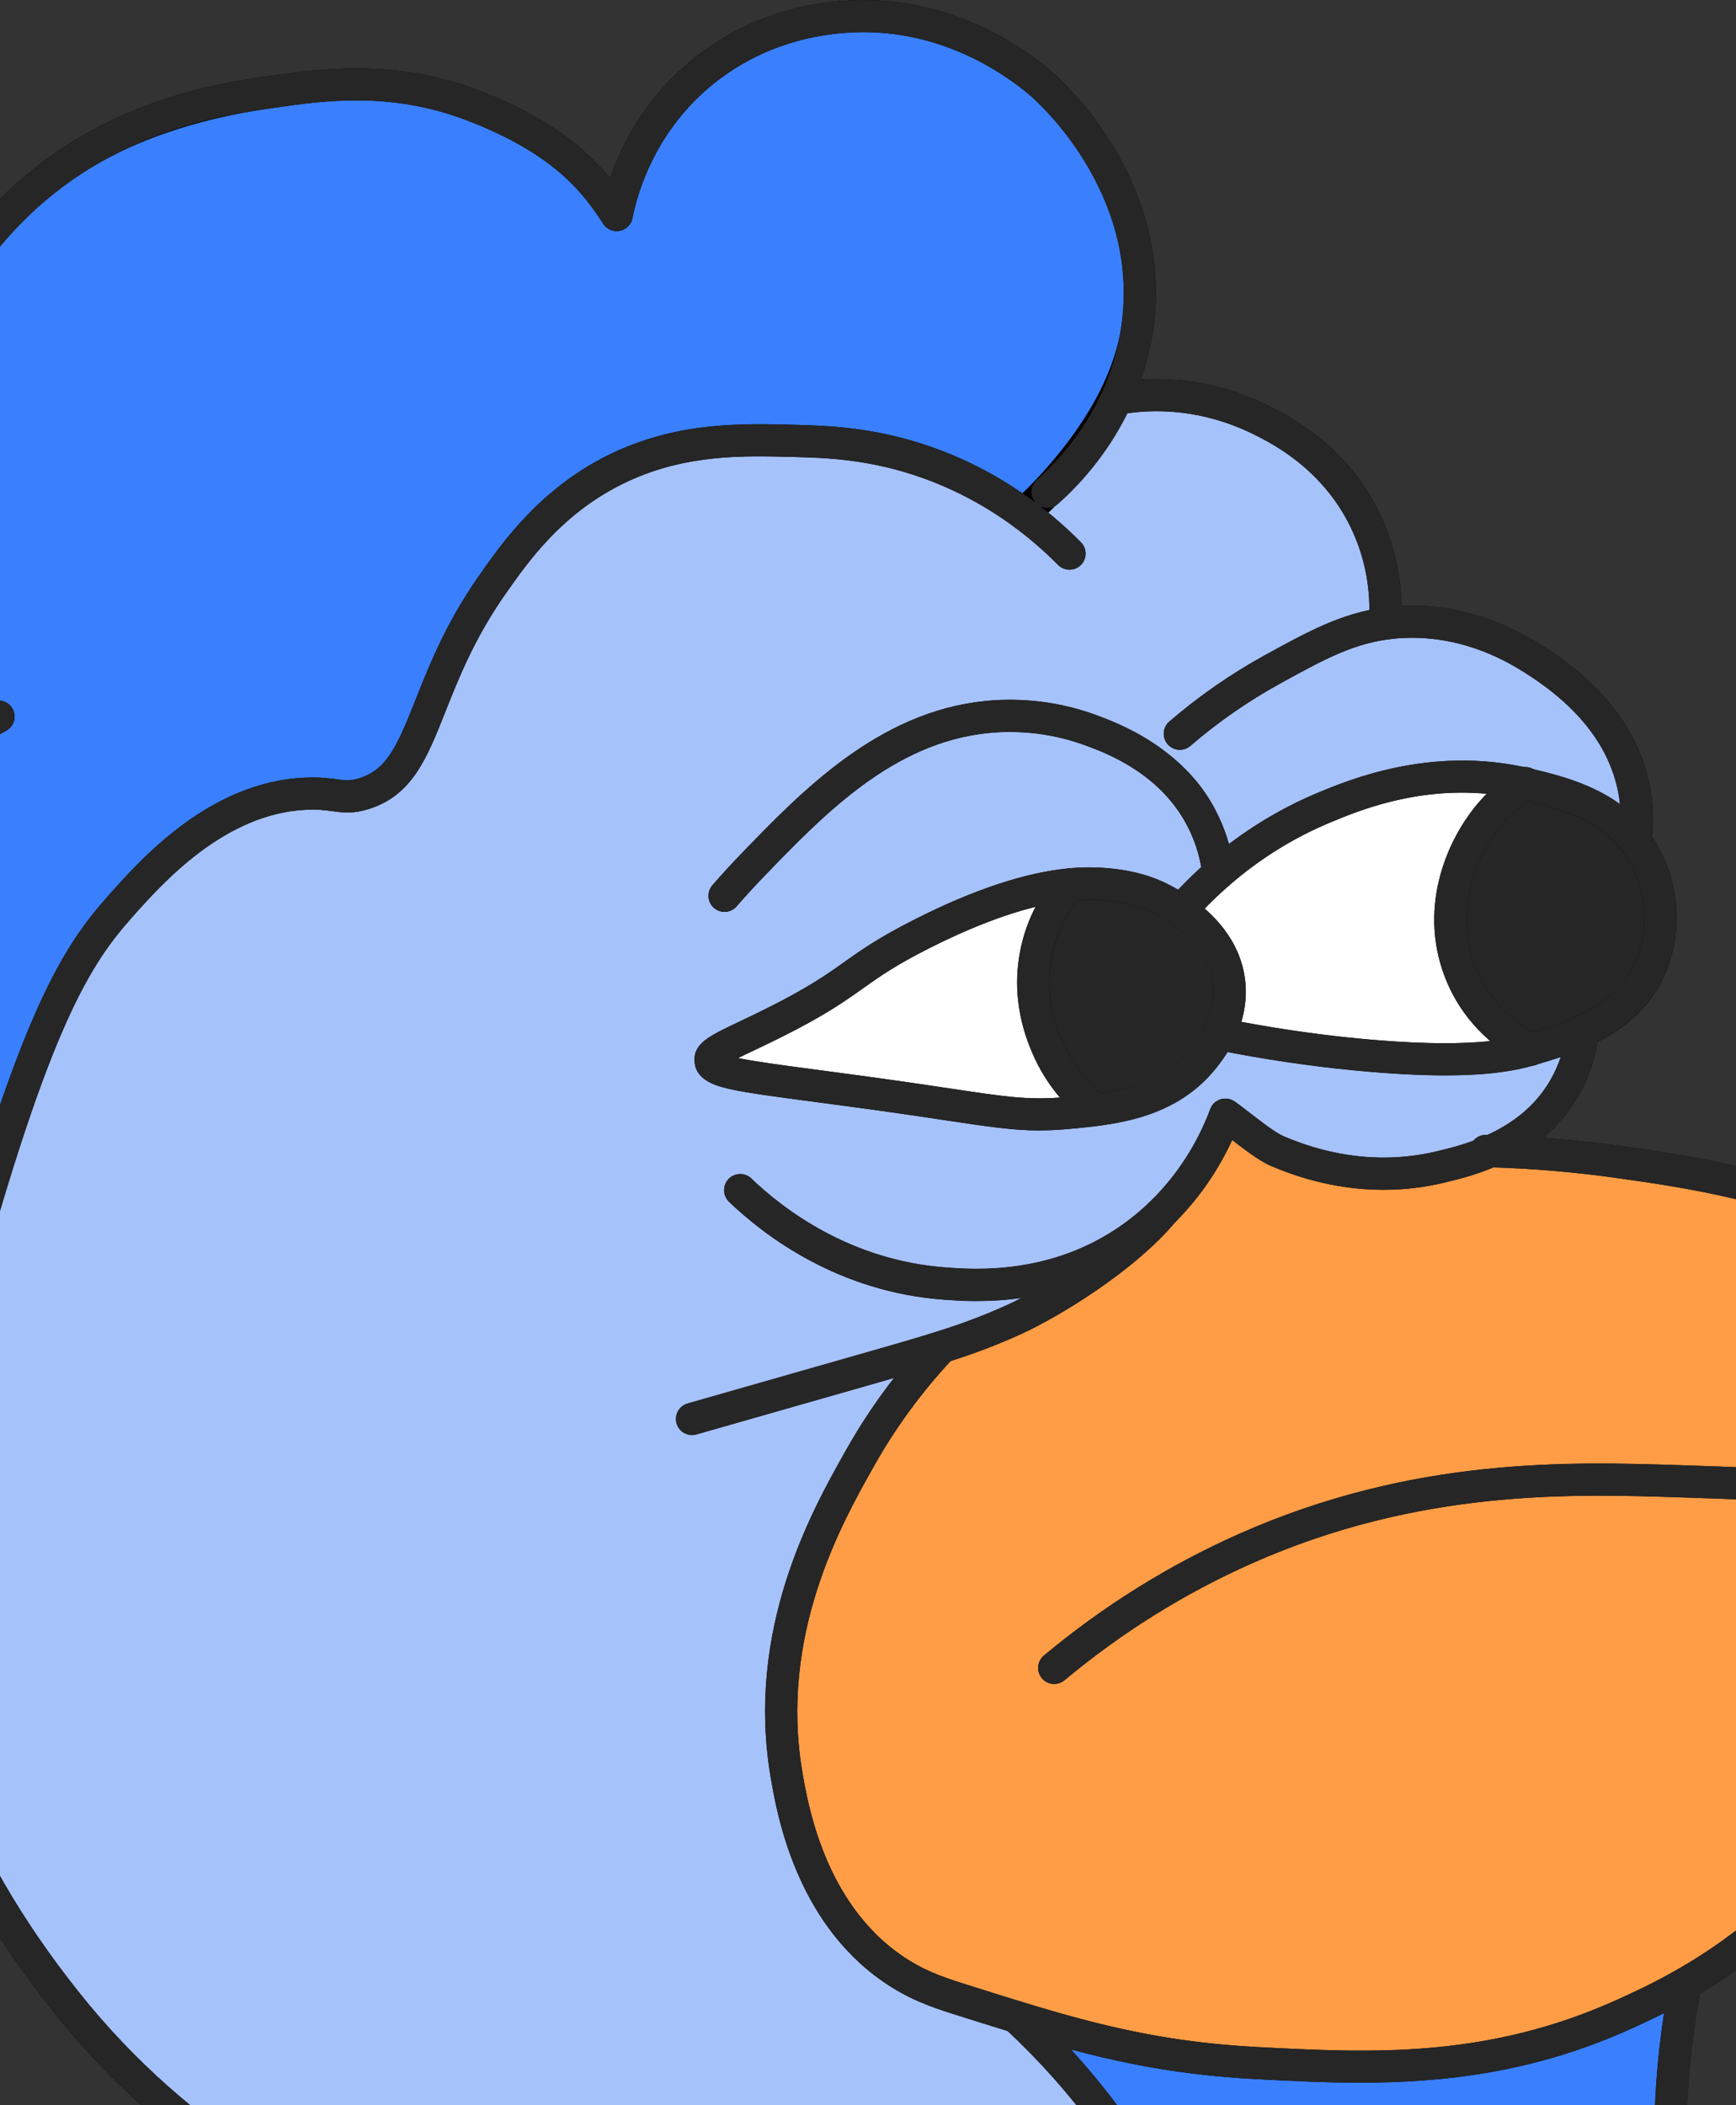
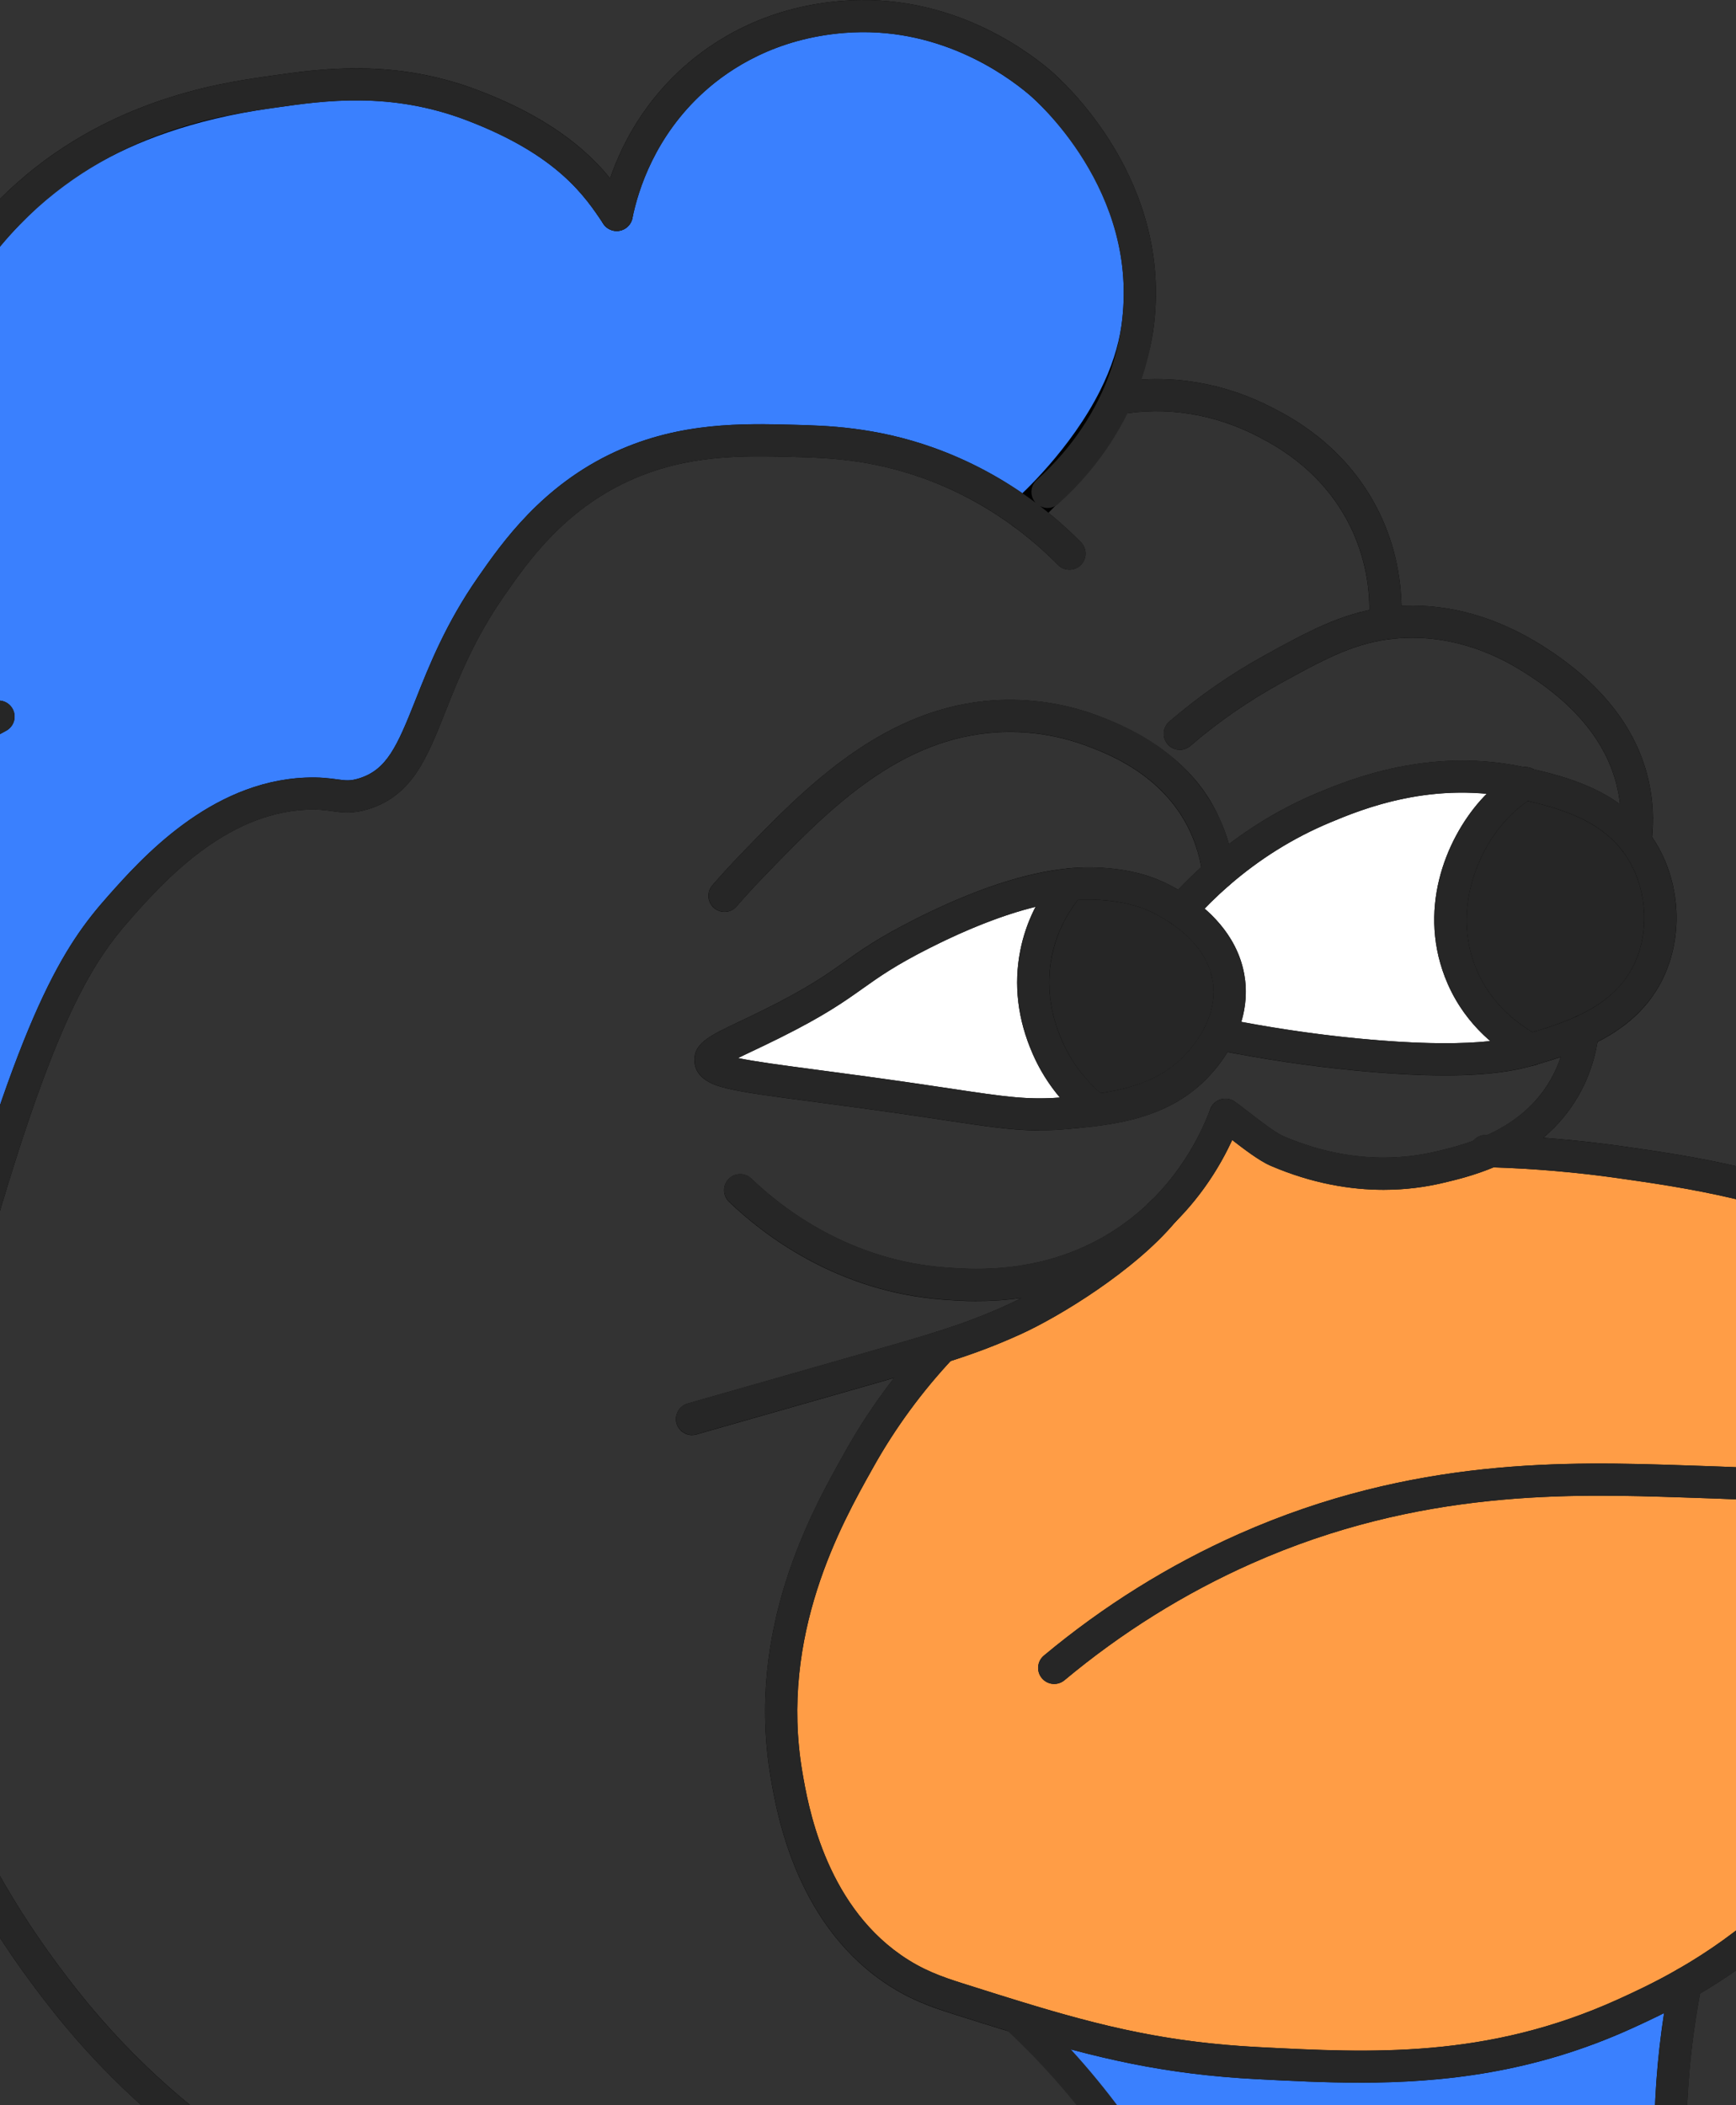
<svg xmlns="http://www.w3.org/2000/svg" width="419" height="508" viewBox="0 0 419 508" fill="none">
  <rect x="0" y="0" width="419" height="508" fill="#333333" stroke="none" />
  <g clip-path="url(#clip0_165_5165)">
    <path d="M473.515 366.411C471.808 378.04 461.411 422.209 445.795 443.838C433.274 461.18 418.58 471.898 406.854 478.61C400.995 481.965 395.874 484.322 392.15 486.02C359.58 500.791 330.765 499.298 303.685 497.901C280.96 496.727 264.695 492.693 245.209 486.718C240.748 485.36 236.121 483.896 231.204 482.334C226.112 480.724 220.961 478.959 215.229 474.963C195.443 461.18 191.244 436.535 189.837 428.281C183.882 393.326 200.264 364.927 207.451 352.105C213.668 341.009 220.7 332.086 227.285 325.083C233.716 323.046 238.847 321.136 244.821 318.42C254.966 313.803 272.046 302.833 280.824 292.281C280.824 292.271 280.834 292.261 280.843 292.252C289.728 283.416 293.957 273.804 295.751 269.032C297.759 270.283 304.655 276.239 308.195 277.761C312.957 279.808 328.388 286.141 347.146 281.757C350.269 281.03 354.906 279.944 359.804 277.81C367.689 278.043 378.465 278.692 391.102 280.487C407.048 282.756 429.491 285.947 454.011 297.295C464.03 301.931 487.909 313.279 508.791 337.43C534.057 366.663 546.511 404.906 540.245 409.019C535.347 412.229 524.503 390.212 495.232 375.392C487.802 371.629 480.586 368.7 473.515 366.411Z" fill="#FF9D46" />
    <path d="M336.916 623.029C335.509 624.61 333.909 626.288 331.998 628.102C322.949 636.705 317.537 641.846 310.748 641.225C298.818 640.129 292.426 622.156 291.99 620.915C290.321 616.036 289.846 611.294 291.058 595.911C292.571 576.687 294.23 572.623 294.492 565.902C295.025 552.449 289.138 541.654 279.652 528.27C276.102 523.245 272.039 517.862 267.616 511.839C260.206 501.743 252.466 493.45 245.211 486.728C264.696 492.693 280.962 496.728 303.687 497.902C330.766 499.298 359.582 500.792 392.152 486.02C395.876 484.323 400.997 481.966 406.856 478.61C405.071 487.66 403.616 498.445 403.257 510.588C402.821 524.875 402.52 534.962 405.75 546.843C413.044 573.632 428.572 573.739 440.754 602.467C444.808 612.04 453.227 632.69 446.069 654.978C444.255 660.633 439.541 675.298 425.759 682.795C404.023 694.608 378.098 678.634 374.189 676.229C363.016 669.342 356.023 659.808 354.81 658.101C353.307 655.987 351.668 653.436 347.934 646.23C344.956 640.478 341.106 632.67 336.916 623.029Z" fill="#3A80FE" />
    <path d="M396.874 206.338C401.433 214.514 402.141 225.232 398.077 234.019C394.624 241.487 388.494 245.891 382.054 248.839C377.777 250.798 373.364 252.117 369.494 253.272C369.474 253.272 369.455 253.272 369.436 253.291C363.907 250.284 356.904 244.93 352.947 235.823C346.623 221.304 351.599 205.494 360.163 195.805C362.656 192.992 365.343 190.81 367.971 189.122C368.078 189.141 368.185 189.161 368.291 189.19C376.351 191.091 387.68 193.778 394.721 203.05C395.497 204.059 396.215 205.155 396.874 206.338Z" fill="#262626" />
-     <path d="M369.435 253.291C369.435 253.291 369.474 253.281 369.493 253.272C373.363 252.118 377.776 250.798 382.053 248.839C381.568 252.913 380.356 257.791 377.543 262.651C373.004 270.497 366.176 275.046 359.804 277.81C354.906 279.944 350.27 281.03 347.146 281.758C328.388 286.142 312.957 279.808 308.195 277.762C304.655 276.239 297.759 270.284 295.751 269.033C293.957 273.805 289.728 283.416 280.844 292.252C280.834 292.262 280.824 292.272 280.824 292.281C272.047 302.834 254.967 313.804 244.821 318.42C238.847 321.136 233.716 323.047 227.285 325.084C220.7 332.086 213.668 341.009 207.451 352.105C200.264 364.927 183.882 393.326 189.837 428.282C191.244 436.536 195.443 461.181 215.229 474.963C220.962 478.959 226.112 480.724 231.204 482.334C236.121 483.896 240.748 485.361 245.209 486.718C252.464 493.45 260.204 501.742 267.614 511.839C272.037 517.862 276.101 523.245 279.651 528.269L278.322 530.393C264.501 540.956 232.581 562.187 187.907 564.631C149.489 566.736 121.119 553.875 98.365 543.565C77.27 534.001 44.012 518.463 15.846 482.994C6.738 471.53 -26.161 430.086 -24.531 374.141C-24.357 367.856 -21.845 357.081 -16.918 338.643C-16.918 338.633 -16.908 338.633 -16.908 338.633C-14.89 331.058 -12.456 322.193 -9.605 311.815C8.028 247.51 17.97 231.187 29.017 218.762C37.145 209.616 52.79 192.478 73.788 191.547C81.15 191.217 82.614 193.176 87.832 191.547C103.137 186.756 101.033 166.669 118.559 141.509C124.262 133.323 133.369 120.249 150.158 112.538C165.027 105.72 179.421 106.088 191.418 106.399C199.847 106.612 210.749 106.981 223.9 111.665C233.289 115.012 241 119.551 247.091 124.041C250.35 121.141 261.853 110.259 269.011 95.972L269.496 96.215C274.84 95.264 289.175 93.431 305.547 101.957C310.416 104.488 323.18 111.374 330.115 126.903C334.13 135.894 334.673 144.4 334.305 150.481C335.837 150.268 337.428 150.122 339.077 150.064C354.586 149.521 366.069 156.524 370.124 159.065C374.779 161.994 391.704 172.634 394.643 191.974C395.283 196.173 395.128 199.956 394.72 203.05C387.679 193.778 376.35 191.091 368.29 189.19C368.184 189.161 368.077 189.142 367.97 189.122C346.206 184.079 327.816 191.46 319.543 194.903C309.019 199.296 300.61 205.087 294.093 210.751C290.504 213.864 287.488 216.949 285.005 219.732C283.094 218.413 281.493 217.569 280.737 217.172C277.274 215.339 272.473 213.612 264.792 213.263C263.337 213.195 261.164 213.147 258.177 213.447C251.165 214.126 239.691 216.697 222.669 225.29C204.793 234.32 206.811 236.861 186.559 246.958C176.2 252.127 171.312 253.64 171.516 255.987C171.855 259.722 184.668 260.08 220.564 265.308C241.097 268.305 246.684 269.605 257.566 268.616C259.651 268.422 261.804 268.228 263.996 267.946C273.017 266.812 282.541 264.416 289.456 256.589C290.3 255.629 292.512 253.126 294.287 249.547C307.448 252.195 318.689 253.64 327.37 254.474C354.906 257.151 365.07 254.591 369.435 253.291Z" fill="#A6C2FA" />
    <path d="M352.946 235.823C356.903 244.931 363.906 250.285 369.434 253.291C365.07 254.591 354.905 257.151 327.369 254.475C318.689 253.64 307.448 252.195 294.286 249.547C295.954 246.192 297.254 241.885 296.682 237.026C295.683 228.481 289.485 222.817 285.004 219.732C287.487 216.949 290.503 213.865 294.092 210.751C300.61 205.087 309.019 199.297 319.542 194.903C327.816 191.46 346.205 184.079 367.97 189.122C365.341 190.81 362.655 192.992 360.162 195.805C351.598 205.494 346.622 221.304 352.946 235.823Z" fill="white" />
    <path d="M294.286 249.547C292.511 253.126 290.299 255.628 289.456 256.589C282.54 264.416 273.016 266.812 263.996 267.946L263.937 267.5C259.961 264.173 255.664 259.363 252.754 252.67C251.484 249.761 247.866 241.109 250.048 230.11C251.474 222.914 254.849 217.385 258.176 213.447C261.163 213.147 263.336 213.195 264.791 213.263C272.473 213.612 277.274 215.339 280.736 217.172C281.493 217.569 283.093 218.413 285.004 219.732C289.485 222.817 295.682 228.481 296.681 237.026C297.254 241.885 295.954 246.191 294.286 249.547Z" fill="#262626" />
    <path d="M-13.61 180.412C-17.927 170.238 -26.025 149.104 -25.773 126.99C-25.637 115.409 -25.23 79.406 2.034 51.473C24.973 27.972 53.546 23.908 64.845 22.308C76.766 20.61 93.933 17.788 113.923 25.392C136.754 34.073 144.087 44.732 148.839 51.88C149.896 46.672 153.65 31.667 167.306 19.32C181.971 6.052 198.528 4.481 203.484 4.083C228.769 2.056 246.616 16.256 250.903 19.883C253.046 21.706 279.34 44.79 274.51 79.106C273.676 85.032 271.639 90.725 269.011 95.972C261.853 110.259 250.35 121.141 247.091 124.041C241 119.551 233.289 115.011 223.9 111.665C210.748 106.981 199.847 106.612 191.418 106.399C179.42 106.088 165.027 105.72 150.158 112.538C133.369 120.249 124.262 133.323 118.559 141.509C101.033 166.669 103.137 186.755 87.832 191.547C82.614 193.176 81.15 191.217 73.788 191.547C52.789 192.478 37.145 209.616 29.017 218.762C17.97 231.187 8.028 247.51 -9.605 311.815C-12.456 322.193 -14.891 331.058 -16.908 338.633C-16.908 338.633 -16.918 338.633 -16.918 338.643C-19.779 342.396 -45.675 375.771 -77.634 375.974C-82.92 376.013 -99.146 375.848 -113.802 364.471C-132.308 350.107 -137.264 326.441 -134.344 308.983C-132.986 300.845 -129.873 293.823 -118.729 278.159C-106.169 260.488 -89.215 237.026 -57.082 210.751C-46.442 202.061 -31.971 191.275 -13.61 180.412Z" fill="#3A80FE" />
    <path d="M263.936 267.5L263.994 267.946C261.803 268.228 259.649 268.422 257.564 268.616C246.682 269.605 241.095 268.305 220.562 265.308C184.666 260.08 171.853 259.721 171.514 255.987C171.31 253.64 176.199 252.127 186.557 246.958C206.809 236.861 204.791 234.32 222.667 225.29C239.689 216.696 251.163 214.126 258.175 213.447C254.848 217.385 251.473 222.914 250.047 230.11C247.865 241.109 251.483 249.761 252.753 252.67C255.663 259.363 259.96 264.173 263.936 267.5Z" fill="white" />
    <path d="M280.844 296.132C279.845 296.132 278.856 295.754 278.09 294.987C276.577 293.465 276.586 291.011 278.109 289.498C284.171 283.465 289.021 275.919 292.124 267.665C292.881 265.657 295.121 264.649 297.119 265.396C299.127 266.152 300.136 268.383 299.389 270.391C295.897 279.682 290.427 288.188 283.589 294.997C282.833 295.754 281.843 296.122 280.854 296.122L280.844 296.132Z" fill="black" />
    <path d="M235.84 313.997C232.504 313.997 229.759 313.794 227.819 313.658C202.156 311.805 184.309 298.062 175.958 290.031C174.416 288.547 174.368 286.093 175.852 284.541C177.336 282.999 179.79 282.951 181.341 284.435C188.936 291.738 205.153 304.231 228.392 305.908C235.336 306.413 253.784 307.761 270.961 295.54C273.492 293.736 275.898 291.709 278.099 289.517C279.622 288.004 282.076 288.014 283.589 289.527C285.102 291.04 285.092 293.503 283.579 295.016C281.077 297.499 278.351 299.808 275.471 301.854C260.912 312.213 245.782 313.978 235.86 313.978L235.84 313.997Z" fill="black" />
    <path d="M539.218 413.268C535.561 413.268 531.808 409.466 527.026 404.616C520.13 397.633 509.723 387.07 493.477 378.846C486.474 375.296 479.549 372.435 472.323 370.097C449.754 362.794 428.58 362.105 406.166 361.368C379.377 360.485 342.695 359.283 302.105 377.303C285.927 384.49 270.728 393.976 256.926 405.489C255.278 406.856 252.833 406.643 251.466 404.994C250.089 403.345 250.312 400.901 251.961 399.534C266.315 387.565 282.125 377.701 298.962 370.223C341.173 351.485 378.882 352.726 406.428 353.628C429.405 354.375 451.102 355.093 474.719 362.726C482.342 365.189 489.626 368.206 496.998 371.94C514.369 380.737 525.319 391.833 532.564 399.185C534.485 401.134 536.58 403.258 538.064 404.5C538.413 396.188 528.5 366.159 505.872 339.981C485.107 315.967 461.344 304.968 452.401 300.826C428.416 289.721 406.564 286.617 390.599 284.338C380.376 282.883 369.988 282 359.707 281.69L358.485 281.661C356.342 281.603 354.654 279.828 354.703 277.684C354.761 275.541 356.536 273.873 358.679 273.902L359.911 273.931C370.512 274.241 381.181 275.153 391.666 276.647C408.125 278.994 430.637 282.194 455.66 293.775C465.02 298.111 489.888 309.614 511.75 334.889C521.934 346.664 531.129 361.184 537.666 375.761C543.505 388.787 546.463 400.271 545.6 406.488C545.221 409.175 544.145 411.114 542.399 412.259C541.342 412.957 540.294 413.268 539.237 413.268H539.218Z" fill="black" />
    <path d="M250.873 272.815C244.579 272.815 238.682 271.933 228.274 270.371C225.801 270.003 223.066 269.586 219.991 269.139C210.477 267.752 202.514 266.705 196.112 265.851C186.889 264.629 180.788 263.824 176.617 262.922C173.63 262.272 168.063 261.07 167.636 256.327C167.248 251.856 171.137 250.013 178.198 246.667C180.119 245.755 182.291 244.727 184.813 243.466C195.065 238.355 199.478 235.222 203.745 232.186C207.829 229.276 212.058 226.279 220.913 221.808C235.015 214.689 247.42 210.577 257.789 209.568C261.038 209.238 263.443 209.296 264.966 209.364C271.949 209.684 277.536 211.061 282.541 213.719C283.297 214.117 285.082 215.057 287.196 216.512C292.647 220.266 299.378 226.784 300.523 236.551C301.095 241.439 300.164 246.385 297.749 251.254C295.76 255.25 293.307 258.053 292.385 259.101C284.316 268.237 273.23 270.672 264.471 271.768C262.376 272.039 260.33 272.224 258.361 272.408L257.924 272.447C255.383 272.68 253.104 272.786 250.873 272.786V272.815ZM178.13 255.328C182.126 256.182 189.042 257.093 197.15 258.17C203.571 259.023 211.563 260.071 221.126 261.467C224.211 261.914 226.955 262.331 229.438 262.699C243.259 264.775 248.439 265.551 257.216 264.746L257.653 264.707C259.564 264.532 261.533 264.348 263.511 264.096C271.387 263.107 280.271 261.138 286.556 254.019C287.381 253.078 289.282 250.915 290.814 247.821C292.55 244.329 293.229 240.847 292.831 237.472C292.026 230.595 286.934 225.765 282.812 222.923C281.076 221.73 279.631 220.964 278.942 220.605C276.44 219.277 272.24 217.482 264.627 217.143C263.23 217.075 261.29 217.036 258.574 217.308H258.555C249.273 218.21 237.469 222.167 224.424 228.753C216.092 232.962 212.29 235.668 208.256 238.529C203.745 241.73 199.09 245.047 188.295 250.43C185.696 251.72 183.484 252.777 181.535 253.699C180.361 254.251 179.168 254.814 178.13 255.338V255.328Z" fill="black" />
    <path d="M348.767 259.527C342.967 259.527 335.838 259.188 326.992 258.334C315.974 257.277 304.733 255.599 293.589 253.368C291.775 253.039 290.398 251.458 290.398 249.547C290.398 247.403 292.134 245.667 294.277 245.667H294.665L295.053 245.745C305.965 247.937 316.963 249.576 327.739 250.614C354.848 253.242 364.605 250.672 368.019 249.663L368.107 249.625L368.417 249.547C372.161 248.432 376.399 247.161 380.434 245.318C387.485 242.088 391.966 237.986 394.556 232.399C397.97 225.008 397.553 215.523 393.489 208.239C392.926 207.23 392.306 206.279 391.646 205.426C385.419 197.23 375.003 194.767 367.399 192.982L367.098 192.914C346.119 188.055 328.544 195.368 321.037 198.501C312.211 202.186 304.005 207.298 296.644 213.699C293.608 216.337 290.669 219.237 287.905 222.331C286.479 223.932 284.025 224.067 282.425 222.642C280.825 221.216 280.689 218.762 282.115 217.162C285.092 213.816 288.274 210.683 291.552 207.831C299.534 200.887 308.457 195.339 318.05 191.333C325.537 188.22 345.391 179.946 368.756 185.329C368.912 185.359 369.067 185.388 369.222 185.426C377.476 187.376 389.929 190.324 397.815 200.702C398.688 201.837 399.522 203.108 400.269 204.446C405.584 213.98 406.098 225.93 401.607 235.648C398.251 242.913 392.383 248.383 383.674 252.369C379.251 254.396 374.838 255.735 370.91 256.899L370.822 256.938L370.512 257.015C366.497 258.208 360.25 259.527 348.776 259.527H348.767Z" fill="black" />
    <path d="M263.937 271.38C263.054 271.38 262.172 271.079 261.454 270.478C256.052 265.958 251.929 260.488 249.204 254.222C245.606 245.988 244.616 237.617 246.256 229.363C247.594 222.603 250.61 216.415 255.227 210.955L255.382 210.78C256.857 209.228 259.32 209.17 260.872 210.644C262.385 212.089 262.482 214.456 261.105 216.008C257.371 220.44 254.936 225.435 253.86 230.867C252.531 237.54 253.365 244.358 256.313 251.118C258.554 256.278 261.958 260.788 266.43 264.523C268.069 265.9 268.292 268.344 266.915 269.983C266.148 270.904 265.043 271.37 263.937 271.37V271.38Z" fill="black" />
    <path d="M369.475 257.19C368.825 257.19 368.165 257.025 367.583 256.695C361.735 253.514 353.83 247.578 349.388 237.365C341.803 219.945 348.884 202.701 357.254 193.234C359.747 190.422 362.608 187.968 365.76 185.931C365.915 185.814 366.07 185.717 366.235 185.62C368.097 184.554 370.464 185.194 371.531 187.056C372.559 188.85 371.996 191.11 370.299 192.226L370.066 192.39C367.467 194.059 365.11 196.076 363.064 198.384C355.663 206.755 350.765 221.1 356.497 234.281C359.989 242.321 366.264 247.113 371.017 249.741L371.55 249.925L372.21 250.575C373.723 252.088 373.723 254.542 372.21 256.065C371.453 256.821 370.464 257.2 369.465 257.2L369.475 257.19Z" fill="black" />
    <path d="M333.955 287.131C326.128 287.131 316.836 285.696 306.662 281.322C303.849 280.109 299.882 277.044 296.701 274.571C295.469 273.621 294.198 272.631 293.694 272.321C291.871 271.186 291.318 268.791 292.452 266.977C293.587 265.163 295.973 264.601 297.797 265.735C298.631 266.259 299.814 267.171 301.453 268.441C303.985 270.41 307.816 273.369 309.727 274.193C325.07 280.788 338.067 279.896 346.263 277.976C349.202 277.287 353.644 276.259 358.251 274.251C365.428 271.138 370.782 266.579 374.177 260.702C376.311 257.026 377.659 252.874 378.192 248.374C378.444 246.25 380.374 244.717 382.499 244.979C384.623 245.232 386.145 247.162 385.893 249.286C385.234 254.843 383.546 259.993 380.889 264.581C376.64 271.923 370.064 277.568 361.335 281.361C356.088 283.65 351.229 284.775 348.018 285.531C344.178 286.423 339.425 287.131 333.945 287.131H333.955Z" fill="black" />
    <path d="M394.722 206.929C394.557 206.929 394.382 206.92 394.207 206.9C392.083 206.619 390.59 204.669 390.871 202.545C391.317 199.151 391.298 195.785 390.803 192.565C389.028 180.897 381.376 170.742 368.059 162.362C364.538 160.151 353.811 153.42 339.214 153.953C337.769 154.001 336.294 154.137 334.839 154.331C326.052 155.563 318.894 159.501 308.982 164.952C301.232 169.219 293.939 174.282 287.295 180.014C285.675 181.411 283.221 181.227 281.824 179.607C280.428 177.987 280.602 175.533 282.232 174.137C289.283 168.055 297.023 162.682 305.238 158.153C315.48 152.518 323.569 148.075 333.763 146.64C335.48 146.397 337.216 146.252 338.932 146.184C350.213 145.777 361.395 149.016 372.181 155.776C387.505 165.417 396.351 177.396 398.475 191.391C399.076 195.339 399.105 199.432 398.562 203.554C398.3 205.504 396.642 206.929 394.722 206.929Z" fill="black" />
    <path d="M174.87 220.062C173.968 220.062 173.066 219.752 172.328 219.121C170.709 217.715 170.534 215.271 171.931 213.651C174.142 211.1 176.324 208.714 178.604 206.357C193.443 190.955 211.93 171.79 237.797 169.181C244.034 168.56 253.694 168.628 264.353 172.498C286.283 180.509 292.209 193.031 294.158 197.153C296.098 201.256 297.369 205.678 297.931 210.285C298.193 212.41 296.68 214.349 294.556 214.611C292.432 214.883 290.492 213.36 290.23 211.236C289.765 207.444 288.727 203.826 287.136 200.47C280.628 186.707 266.894 181.693 261.725 179.801C252.423 176.426 243.995 176.358 238.563 176.901C215.528 179.219 198.875 196.503 184.171 211.75C181.989 214.01 179.894 216.289 177.789 218.733C177.023 219.616 175.936 220.072 174.85 220.072L174.87 220.062Z" fill="black" />
    <path d="M334.305 154.361C334.228 154.361 334.15 154.361 334.063 154.361C331.919 154.234 330.3 152.392 330.426 150.248C330.891 142.586 329.592 135.263 326.565 128.483C320.038 113.867 307.778 107.495 303.753 105.4C293.133 99.871 281.523 98.009 270.175 100.036C268.07 100.405 266.053 99.008 265.675 96.894C265.296 94.779 266.703 92.772 268.817 92.393C281.872 90.075 295.189 92.19 307.342 98.513C311.959 100.919 326.022 108.222 333.655 125.322C337.147 133.139 338.709 141.917 338.175 150.714C338.049 152.77 336.342 154.361 334.305 154.361Z" fill="black" />
    <path d="M247.089 127.921C246.022 127.921 244.956 127.484 244.189 126.621C242.764 125.021 242.909 122.567 244.509 121.141C246.789 119.114 258.486 108.309 265.537 94.236C268.233 88.853 269.96 83.586 270.668 78.562C275.158 46.643 251.144 25.179 248.389 22.831C242.405 17.769 226.062 6.159 203.793 7.943C187.343 9.262 176.286 16.42 169.904 22.191C158.091 32.87 154.017 45.857 152.64 52.646C152.213 54.751 150.167 56.109 148.062 55.672C145.957 55.246 144.609 53.199 145.036 51.094C146.607 43.374 151.243 28.602 164.706 16.43C171.98 9.854 184.55 1.697 203.172 0.204C228.312 -1.804 246.682 11.212 253.403 16.905C256.497 19.534 283.422 43.597 278.349 79.629C277.525 85.478 275.546 91.559 272.482 97.689C264.984 112.645 253.132 123.847 249.669 126.922C248.932 127.581 248.011 127.901 247.089 127.901V127.921Z" fill="black" />
    <path d="M-13.61 184.292C-15.123 184.292 -16.559 183.4 -17.179 181.925C-25.647 161.974 -29.837 143.478 -29.652 126.941C-29.507 114.769 -29.08 77.787 -0.739 48.757C23.14 24.287 53.042 20.058 64.302 18.457L65.505 18.283C77.27 16.595 95.049 14.044 115.31 21.755C139.635 30.998 147.423 42.724 152.079 49.717C153.262 51.502 152.777 53.907 150.993 55.1C149.208 56.293 146.803 55.799 145.61 54.014C141.206 47.39 134.543 37.37 112.546 29C94.156 22.007 78.23 24.287 66.601 25.955L65.389 26.129C26.845 31.59 10.832 47.991 4.808 54.16C-21.36 80.968 -21.767 115.603 -21.893 126.99C-22.068 142.46 -18.081 159.908 -10.041 178.87C-9.207 180.839 -10.128 183.118 -12.097 183.962C-12.592 184.176 -13.106 184.273 -13.61 184.273V184.292Z" fill="black" />
    <path d="M-78.188 379.854C-92.872 379.854 -105.646 375.713 -116.179 367.536C-137.012 351.358 -141.047 325.539 -138.176 308.343C-136.605 298.896 -132.648 291.02 -121.892 275.909C-110.282 259.576 -92.736 234.892 -59.536 207.744C-45.773 196.503 -30.982 186.183 -15.58 177.066C-11.361 174.564 -6.861 172.032 -2.195 169.52C-0.304 168.502 2.043 169.21 3.061 171.101C4.08 172.993 3.372 175.34 1.48 176.358C-3.088 178.822 -7.501 181.305 -11.633 183.749C-26.695 192.662 -41.166 202.759 -54.629 213.758C-87.023 240.246 -104.201 264.416 -115.568 280.41C-126.693 296.054 -129.331 302.524 -130.514 309.623C-133.036 324.715 -129.554 347.333 -111.417 361.406C-102.28 368.497 -91.097 372.095 -78.168 372.095C-77.994 372.095 -77.829 372.095 -77.654 372.095C-48.615 371.911 -24.532 342.241 -19.993 336.286C-18.694 334.579 -16.259 334.249 -14.552 335.549C-12.845 336.848 -12.515 339.283 -13.815 340.99C-18.732 347.44 -44.929 379.641 -77.596 379.854C-77.79 379.854 -77.984 379.854 -78.168 379.854H-78.188Z" fill="black" />
    <path d="M179.546 568.734C144.523 568.734 118.238 556.823 96.794 547.105C77.677 538.434 42.13 522.324 12.81 485.399C-15.647 449.581 -29.517 412.104 -28.411 374.025C-28.217 367.177 -25.482 355.665 -20.798 338.129V334.754H-19.886C-17.965 327.596 -15.715 319.4 -13.339 310.777C5.07 243.631 15.428 228.209 26.126 216.173C34.06 207.25 50.558 188.686 73.623 187.658C77.134 187.502 79.442 187.813 81.304 188.065C83.448 188.356 84.525 188.501 86.678 187.832C93.351 185.737 95.814 180.189 100.315 168.832C103.564 160.636 107.599 150.442 115.377 139.279C121.148 130.996 130.799 117.145 148.538 108.998C164.231 101.801 179.362 102.189 191.515 102.509C199.342 102.703 211.185 103.004 225.2 107.999C233.783 111.064 241.921 115.4 249.389 120.909C253.405 123.867 257.265 127.213 260.883 130.86C262.396 132.383 262.386 134.836 260.863 136.349C259.34 137.853 256.887 137.853 255.373 136.33C252.037 132.964 248.468 129.88 244.772 127.155C237.915 122.102 230.457 118.115 222.581 115.312C209.73 110.734 199.08 110.463 191.301 110.269C179.352 109.958 165.812 109.609 151.758 116.059C135.939 123.324 127.385 135.593 121.73 143.711C114.466 154.138 110.615 163.866 107.511 171.693C103.03 183.012 99.481 191.954 88.976 195.242C85.174 196.425 82.779 196.105 80.247 195.756C78.54 195.523 76.765 195.281 73.953 195.407C54.157 196.28 39.133 213.195 31.907 221.323C21.869 232.613 12.102 247.287 -5.871 312.824C-8.557 322.601 -11.099 331.844 -13.165 339.613L-13.94 342.493C-17.985 357.769 -20.497 368.448 -20.662 374.229C-21.719 410.435 -8.412 446.205 18.872 480.56C47.028 516.019 80.16 531.033 99.956 540.005C122.37 550.16 150.226 562.788 187.684 560.732C227.304 558.569 257.556 541.344 275.955 527.29C277.652 525.99 280.096 526.31 281.396 528.017C282.696 529.714 282.376 532.159 280.669 533.458C261.406 548.181 229.71 566.212 188.111 568.491C185.201 568.646 182.34 568.724 179.537 568.724L179.546 568.734Z" fill="black" />
    <path d="M167.026 346.334C165.338 346.334 163.777 345.218 163.292 343.511C162.71 341.455 163.903 339.302 165.959 338.72C167.327 338.332 200.488 328.856 207.578 326.829C215.871 324.462 221.254 322.92 226.103 321.378C232.679 319.293 237.635 317.411 243.202 314.88C252.087 310.835 268.09 300.855 276.936 290.836V290.613L278.158 289.439C279.71 287.965 282.164 288.023 283.648 289.575C284.462 290.428 284.811 291.554 284.695 292.64V293.687L283.803 294.764C273.881 306.694 255.608 317.77 246.423 321.95C240.545 324.618 235.346 326.596 228.45 328.779C223.494 330.35 218.063 331.911 209.712 334.288C202.622 336.315 169.451 345.791 168.083 346.179C167.724 346.276 167.375 346.324 167.026 346.324V346.334Z" fill="black" />
    <path d="M328.108 502.605C319.602 502.605 311.406 502.179 303.521 501.771C280.961 500.607 264.647 496.728 244.075 490.423C239.584 489.056 234.871 487.562 230.031 486.03C224.532 484.293 219.081 482.373 213.009 478.144C191.894 463.431 187.462 437.466 186.007 428.931C179.926 393.219 195.968 364.617 203.688 350.873L204.067 350.204C209.673 340.194 216.54 330.845 224.464 322.426C225.928 320.864 228.392 320.787 229.944 322.261C231.505 323.725 231.583 326.179 230.109 327.741C222.621 335.704 216.132 344.54 210.836 354.006L210.458 354.685C203.184 367.653 188.044 394.635 193.659 427.641C194.979 435.381 198.994 458.94 217.442 471.791C222.621 475.409 227.267 477.039 232.368 478.649C237.189 480.181 241.883 481.665 246.335 483.023C266.335 489.153 282.154 492.916 303.88 494.041C330.921 495.438 358.844 496.873 390.541 482.499C393.712 481.054 399.018 478.639 404.915 475.254C420.084 466.573 432.77 455.245 442.644 441.579C457.833 420.542 468.114 376.469 469.675 365.868C469.986 363.744 471.955 362.289 474.079 362.59C476.203 362.9 477.667 364.869 477.357 366.993C475.475 379.786 464.836 424.111 448.948 446.118C438.435 460.686 424.924 472.752 408.785 481.985C402.577 485.545 397.058 488.057 393.761 489.56C370.241 500.229 348.321 502.615 328.118 502.615L328.108 502.605Z" fill="black" />
-     <path d="M311.88 645.153C311.395 645.153 310.901 645.133 310.396 645.085C296.614 643.814 289.601 625.793 288.331 622.195C286.507 616.87 285.916 611.778 287.196 595.6C288.079 584.369 289.01 578.239 289.698 573.768C290.174 570.635 290.523 568.375 290.62 565.747C291.105 553.623 285.799 543.652 276.488 530.51C274.083 527.105 271.416 523.497 268.584 519.676C267.255 517.891 265.897 516.039 264.491 514.128C258.012 505.302 250.64 497.038 242.58 489.57C241.009 488.115 240.912 485.661 242.367 484.09C243.822 482.519 246.276 482.422 247.847 483.877C256.266 491.685 263.977 500.317 270.746 509.54C272.143 511.442 273.501 513.275 274.82 515.059C277.672 518.919 280.368 522.557 282.822 526.029C293.093 540.529 298.942 551.731 298.369 566.057C298.253 569.112 297.855 571.692 297.361 574.941C296.701 579.296 295.789 585.271 294.926 596.211C293.762 611.022 294.208 615.415 295.663 619.654C295.896 620.314 301.686 636.492 311.104 637.355C315.925 637.791 320.425 633.747 329.329 625.279C331.007 623.689 332.539 622.108 334.023 620.44C335.74 618.529 337.156 616.764 338.533 615.047C341.938 610.828 345.148 606.832 351.307 602.428C355.41 599.49 359.881 597.026 364.604 595.115C366.593 594.31 368.852 595.271 369.658 597.249C370.463 599.237 369.512 601.497 367.524 602.302C363.363 603.99 359.425 606.153 355.817 608.743C350.521 612.535 347.893 615.794 344.566 619.916C343.131 621.701 341.647 623.543 339.804 625.6C338.184 627.423 336.496 629.159 334.663 630.905C325.75 639.382 319.688 645.143 311.88 645.143V645.153Z" fill="black" />
    <path d="M408.114 691C392.935 691 378.871 683.667 372.169 679.545C360.792 672.533 353.586 663.086 351.646 660.351C349.851 657.829 348.106 655.006 344.488 648.023C340.579 640.467 336.835 632.582 333.353 624.58C332.5 622.612 333.402 620.332 335.361 619.479C337.32 618.625 339.609 619.527 340.463 621.486C343.867 629.323 347.543 637.053 351.364 644.454C355.128 651.718 356.689 654.066 357.96 655.86C359.192 657.596 365.835 666.539 376.213 672.93C401.431 688.449 417.958 682.62 423.894 679.39C436.319 672.63 440.712 658.944 442.361 653.794C449.218 632.437 440.77 612.495 437.172 603.98C431.644 590.954 425.475 584.164 419.5 577.598C412.595 570.004 406.077 562.836 401.994 547.861C398.609 535.398 398.929 524.942 399.365 510.471C399.685 499.54 400.927 488.57 403.031 477.863C403.448 475.758 405.485 474.4 407.59 474.808C409.695 475.225 411.062 477.261 410.645 479.366C408.618 489.657 407.425 500.2 407.115 510.704C406.698 524.505 406.387 534.476 409.472 545.824C413.06 558.995 418.695 565.193 425.233 572.37C431.343 579.092 438.268 586.706 444.311 600.944C447.919 609.46 457.482 632.058 449.752 656.151C447.841 662.106 442.759 677.945 427.599 686.189C421.217 689.661 414.554 690.99 408.104 690.99L408.114 691Z" fill="black" />
    <path d="M511.72 334.889C489.868 309.613 464.999 298.11 455.64 293.775C430.597 282.185 408.095 278.984 391.645 276.646C385.292 275.744 378.872 275.056 372.441 274.58C375.603 271.942 378.532 268.674 380.889 264.59C383.217 260.575 384.788 256.143 385.593 251.4C391.956 248.15 398.017 243.349 401.587 235.639C406.077 225.93 405.563 213.971 400.248 204.437C399.763 203.564 399.249 202.739 398.706 201.954C399.055 198.394 398.987 194.844 398.464 191.382C396.34 177.386 387.494 165.408 372.169 155.777C361.404 149.007 350.221 145.767 338.931 146.184C338.698 146.184 338.475 146.213 338.242 146.223C338.116 138.92 336.584 131.907 333.645 125.312C326.012 108.232 311.948 100.909 307.331 98.504C297.244 93.256 286.362 90.919 275.499 91.598C276.75 87.903 277.749 83.926 278.35 79.639C283.423 43.549 256.498 19.544 253.404 16.925C246.683 11.232 228.342 -1.814 203.173 0.213C184.551 1.707 171.971 9.864 164.707 16.44C155.056 25.159 149.954 35.208 147.258 43.054C141.904 36.488 132.962 28.486 115.309 21.765C95.048 14.054 77.279 16.605 65.524 18.283L64.302 18.457C53.041 20.058 23.129 24.306 -0.74 48.767C-29.081 77.806 -29.508 114.788 -29.643 126.941C-29.847 144.477 -26.394 161.742 -19.382 178.269C-19.256 178.569 -19.091 178.831 -18.897 179.083C-33.164 187.735 -46.782 197.327 -59.526 207.754C-92.716 234.892 -110.272 259.576 -121.881 275.909C-132.628 291.02 -136.585 298.906 -138.166 308.343C-141.047 325.539 -137.012 351.358 -116.169 367.536C-105.635 375.713 -92.833 379.864 -78.119 379.864C-77.945 379.864 -77.77 379.864 -77.596 379.864C-52.252 379.699 -33.989 364.568 -25.172 355.306C-27.209 363.86 -28.285 369.835 -28.402 374.035C-29.508 412.103 -15.638 449.571 12.819 485.409C42.139 522.343 77.686 538.453 96.774 547.105C118.219 556.823 144.533 568.753 179.566 568.753C182.369 568.753 185.22 568.675 188.13 568.52C228.711 566.299 259.883 549.064 279.282 534.554C286.682 545.533 291.047 554.806 290.62 565.766C290.513 568.394 290.174 570.654 289.698 573.787C289.019 578.258 288.079 584.388 287.196 595.61C285.916 611.778 286.517 616.87 288.331 622.175C289.087 624.387 296.139 643.785 310.396 645.094C310.901 645.143 311.405 645.162 311.89 645.162C319.698 645.162 325.759 639.391 334.673 630.914C335.041 630.565 335.371 630.235 335.72 629.896C338.523 636.084 341.462 642.165 344.498 648.014C348.155 655.055 349.891 657.878 351.656 660.351C353.605 663.086 360.851 672.562 372.16 679.526C378.852 683.648 392.916 691 408.105 691C414.564 691 421.227 689.671 427.619 686.199C442.779 677.964 447.861 662.126 449.772 656.161C457.511 632.049 447.939 609.46 444.34 600.954C438.298 586.706 431.373 579.092 425.262 572.371C418.735 565.193 413.09 558.996 409.511 545.824C406.427 534.496 406.718 525.039 407.144 510.704C407.445 500.811 408.531 490.86 410.355 481.103C422.013 474.236 436.494 463.382 448.957 446.108C463.292 426.254 473.369 388.186 476.58 371.561C482.118 373.55 487.753 375.945 493.495 378.855C509.731 387.08 520.148 397.642 527.044 404.625C531.826 409.475 535.57 413.277 539.236 413.277C540.293 413.277 541.331 412.967 542.398 412.268C544.144 411.124 545.22 409.174 545.598 406.497C546.462 400.28 543.494 388.797 537.665 375.771C531.137 361.193 521.933 346.674 511.749 334.899L511.72 334.889ZM394.555 232.389C389.812 242.661 379.046 246.346 369.91 249.101C365.332 246.366 359.745 241.72 356.506 234.281C350.773 221.1 355.671 206.755 363.072 198.385C364.75 196.484 366.66 194.786 368.755 193.293C377.145 195.3 387.95 198.307 393.488 208.229C397.552 215.523 397.979 225.009 394.555 232.389ZM249.195 254.222C250.873 258.092 253.094 261.652 255.82 264.872C247.876 265.463 242.561 264.668 229.564 262.728C227.052 262.35 224.259 261.933 221.126 261.477C211.572 260.09 203.59 259.033 197.179 258.179C189.061 257.103 182.136 256.191 178.13 255.337C179.178 254.823 180.361 254.261 181.534 253.708C183.484 252.787 185.705 251.739 188.304 250.439C199.09 245.066 203.745 241.749 208.255 238.548C212.29 235.687 216.092 232.971 224.424 228.772C233.88 224 242.406 220.692 249.952 218.85C248.235 222.176 246.984 225.687 246.256 229.373C244.627 237.608 245.616 245.978 249.214 254.241L249.195 254.222ZM265.625 263.805C261.552 260.206 258.409 255.949 256.304 251.118C253.356 244.329 252.522 237.511 253.841 230.857C254.821 225.911 256.945 221.323 260.145 217.191C261.687 217.094 263.171 217.065 264.597 217.133C272.201 217.482 276.411 219.276 278.913 220.595C287.118 224.931 292.055 230.925 292.812 237.472C293.258 241.274 292.521 247.219 286.536 254.009C280.94 260.352 273.142 262.67 265.616 263.805H265.625ZM300.532 236.579C299.776 230.11 296.362 224.174 290.726 219.276C292.618 217.327 294.577 215.465 296.594 213.709C296.623 213.68 296.653 213.661 296.682 213.631C304.014 207.269 312.161 202.187 321.046 198.482C327.554 195.766 341.588 189.927 358.853 191.556C358.309 192.1 357.776 192.652 357.262 193.234C348.892 202.701 341.811 219.946 349.386 237.365C351.995 243.369 355.797 247.879 359.677 251.235C353.479 251.904 343.567 252.137 327.748 250.604C318.417 249.702 308.98 248.335 299.621 246.589C300.775 242.7 300.852 239.266 300.542 236.56L300.532 236.579ZM-26.055 344.443C-29.537 349.03 -48.411 371.901 -77.654 372.095C-90.786 372.153 -102.163 368.584 -111.416 361.406C-129.553 347.323 -133.045 324.715 -130.523 309.623C-129.33 302.523 -126.692 296.054 -115.567 280.41C-104.19 264.416 -87.004 240.236 -54.618 213.758C-37.354 199.645 -18.48 187.066 1.481 176.358C3.372 175.349 4.08 172.992 3.072 171.101C2.063 169.21 -0.294 168.502 -2.185 169.51C-5.58 171.334 -8.936 173.225 -12.263 175.146C-18.829 159.637 -22.068 143.449 -21.874 127.019C-21.748 115.632 -21.351 80.987 4.827 54.179C26.844 31.619 53.866 27.778 65.407 26.139L66.63 25.964C78.259 24.296 94.175 22.017 112.564 29.01C134.562 37.37 141.215 47.38 145.619 54.004C145.628 54.024 145.648 54.033 145.658 54.053C145.793 54.247 145.939 54.431 146.104 54.596C146.181 54.674 146.278 54.742 146.356 54.809C146.463 54.897 146.569 54.994 146.686 55.081C146.802 55.158 146.918 55.217 147.045 55.275C147.151 55.333 147.248 55.391 147.355 55.44C147.568 55.527 147.782 55.595 148.005 55.644C148.034 55.644 148.053 55.663 148.082 55.673C148.335 55.721 148.587 55.75 148.849 55.75C148.936 55.75 149.033 55.731 149.12 55.721C149.285 55.711 149.44 55.702 149.605 55.673C149.721 55.653 149.828 55.605 149.945 55.576C150.071 55.537 150.206 55.508 150.333 55.459C150.565 55.362 150.788 55.246 151.002 55.1C151.041 55.081 151.06 55.052 151.099 55.023C151.273 54.897 151.438 54.771 151.593 54.615C151.681 54.528 151.749 54.431 151.816 54.344C151.904 54.237 151.991 54.14 152.069 54.033C152.146 53.917 152.204 53.801 152.263 53.675C152.321 53.568 152.379 53.471 152.428 53.364C152.515 53.16 152.573 52.957 152.622 52.743C152.622 52.705 152.651 52.676 152.651 52.637C154.028 45.847 158.111 32.86 169.925 22.182C176.307 16.411 187.364 9.253 203.813 7.934C226.111 6.139 242.425 17.759 248.409 22.831C249.505 23.763 275.266 46.022 270.688 78.553C269.854 84.508 268.166 89.813 266.052 94.488C266.013 94.566 265.974 94.634 265.945 94.721C261.309 104.818 254.675 111.879 250.252 115.807C248.652 117.233 248.506 119.686 249.922 121.287C249.932 121.296 249.952 121.306 249.961 121.326C242.377 115.632 234.103 111.171 225.219 108.009C211.223 103.023 199.371 102.723 191.534 102.519C179.381 102.209 164.241 101.821 148.558 109.017C130.808 117.165 121.158 131.015 115.387 139.298C107.618 150.452 103.573 160.655 100.324 168.851C95.824 180.209 93.36 185.766 86.687 187.851C84.534 188.53 83.457 188.375 81.304 188.084C79.452 187.832 77.134 187.522 73.623 187.677C50.558 188.695 34.06 207.269 26.126 216.192C15.428 228.229 5.079 243.65 -13.339 310.797C-16.889 323.726 -19.789 334.317 -22.078 343.036C-23.523 342.697 -25.094 343.201 -26.045 344.462L-26.055 344.443ZM187.693 560.761C150.226 562.807 122.36 550.179 99.965 540.034C80.169 531.062 47.038 516.048 18.881 480.589C-8.402 446.215 -21.709 410.445 -20.662 374.258C-20.419 365.858 -15.56 348.148 -5.871 312.843C12.101 247.316 21.878 232.632 31.917 221.342C39.142 213.214 54.176 196.299 73.962 195.426C76.775 195.3 78.54 195.543 80.257 195.776C82.798 196.115 85.194 196.445 88.996 195.252C99.5 191.964 103.05 183.021 107.531 171.702C110.634 163.885 114.485 154.147 121.749 143.73C127.404 135.612 135.959 123.333 151.787 116.069C165.832 109.619 179.381 109.968 191.33 110.278C199.119 110.482 209.778 110.754 222.61 115.322C234.879 119.686 245.907 126.767 255.393 136.34C256.896 137.862 259.36 137.872 260.882 136.369C262.405 134.865 262.415 132.402 260.912 130.879C257.769 127.708 254.471 124.798 251.028 122.131C251.591 122.422 252.202 122.586 252.823 122.586C253.734 122.586 254.656 122.266 255.393 121.607C260.087 117.446 267.003 110.133 272.143 99.726C280.048 98.63 291.405 98.95 303.772 105.39C307.797 107.485 320.056 113.867 326.584 128.474C329.212 134.361 330.531 140.646 330.531 147.212C321.744 149.075 314.218 153.206 305.246 158.143C297.05 162.653 289.31 168.027 282.23 174.127C280.61 175.524 280.426 177.978 281.823 179.597C283.219 181.217 285.673 181.402 287.293 180.005C293.966 174.263 301.26 169.19 308.98 164.942C320.609 158.551 328.281 154.322 339.222 153.934C353.838 153.42 364.546 160.131 368.057 162.343C381.384 170.713 389.036 180.878 390.811 192.546C390.889 193.04 390.927 193.545 390.986 194.049C384.177 189.122 376.214 187.075 370.055 185.611C369.405 185.242 368.668 185.077 367.921 185.126C344.905 180.131 325.469 188.23 318.068 191.314C310.406 194.515 303.238 198.646 296.624 203.671C295.983 201.42 295.169 199.228 294.179 197.124C286.294 180.451 269.796 174.447 264.374 172.478C253.715 168.599 244.055 168.531 237.828 169.161C211.96 171.77 193.474 190.936 178.625 206.338C176.336 208.704 174.095 211.158 171.961 213.631C170.565 215.251 170.739 217.705 172.359 219.102C173.096 219.732 173.998 220.043 174.891 220.043C175.977 220.043 177.063 219.587 177.829 218.694C179.876 216.328 182.019 213.981 184.202 211.711C198.905 196.464 215.559 179.19 238.604 176.872C244.025 176.329 252.435 176.387 261.726 179.762C266.896 181.644 280.649 186.639 287.167 200.431C288.476 203.186 289.388 206.144 289.941 209.228C288.02 210.974 286.158 212.797 284.344 214.708C283.763 214.369 283.171 214.039 282.56 213.719C277.536 211.071 271.949 209.684 264.985 209.364C262.774 209.267 260.465 209.325 258.041 209.558C257.885 209.558 257.721 209.587 257.565 209.616C247.168 210.693 234.889 214.766 220.932 221.818C212.077 226.289 207.858 229.295 203.765 232.195C199.497 235.222 195.084 238.364 184.842 243.466C182.31 244.727 180.138 245.755 178.217 246.667C171.156 250.013 167.267 251.846 167.665 256.307C168.092 261.06 173.659 262.263 176.656 262.912C180.826 263.814 186.927 264.619 196.17 265.842C202.562 266.685 210.515 267.743 220.02 269.12C223.143 269.576 225.927 269.993 228.429 270.371C238.778 271.923 244.646 272.796 250.912 272.796C253.133 272.796 255.402 272.689 257.934 272.456C268.341 271.516 282.599 270.216 292.385 259.12C293.956 257.335 295.246 255.58 296.303 253.863C306.507 255.822 316.817 257.326 327.011 258.305C335.847 259.159 342.966 259.498 348.756 259.498C359.852 259.498 366.069 258.267 370.113 257.103C370.433 257.054 370.744 256.957 371.035 256.831C372.8 256.298 374.72 255.725 376.718 255.046C376.059 257.015 375.215 258.897 374.197 260.672C370.356 267.316 364.575 271.322 358.988 273.872C358.882 273.872 358.775 273.872 358.668 273.863C357.446 273.824 356.35 274.386 355.613 275.269C352.005 276.598 348.669 277.393 346.273 277.946C338.077 279.857 325.09 280.759 309.737 274.154C307.836 273.339 304.014 270.381 301.492 268.422C299.863 267.161 298.689 266.249 297.846 265.725C297.846 265.725 297.826 265.715 297.816 265.706C297.816 265.706 297.807 265.706 297.797 265.696C297.671 265.618 297.535 265.57 297.399 265.502C297.302 265.454 297.215 265.395 297.118 265.357C296.895 265.269 296.662 265.211 296.43 265.172C296.41 265.172 296.391 265.163 296.362 265.153C296.177 265.124 295.993 265.124 295.809 265.124C295.508 265.124 295.217 265.143 294.926 265.201C294.907 265.201 294.887 265.201 294.868 265.201C294.703 265.24 294.538 265.308 294.383 265.366C294.305 265.395 294.228 265.415 294.16 265.444C294.024 265.502 293.908 265.589 293.772 265.667C293.685 265.715 293.588 265.764 293.51 265.822C293.306 265.968 293.112 266.133 292.938 266.317C292.928 266.327 292.918 266.346 292.899 266.365C292.734 266.54 292.589 266.724 292.463 266.938C292.395 267.044 292.356 267.161 292.298 267.267C292.24 267.384 292.172 267.49 292.123 267.617C292.123 267.617 292.123 267.636 292.113 267.646C289.107 275.628 282.987 286.927 270.96 295.492C253.802 307.703 235.335 306.364 228.391 305.86C205.142 304.182 188.935 291.68 181.35 284.386C179.808 282.902 177.354 282.951 175.86 284.493C174.377 286.035 174.425 288.489 175.967 289.983C184.308 298.004 202.145 311.747 227.828 313.609C229.758 313.745 232.503 313.949 235.82 313.949C238.943 313.949 242.6 313.774 246.576 313.212C245.383 313.833 244.249 314.385 243.22 314.851C232.804 319.584 224.918 321.844 207.586 326.79C200.506 328.818 167.335 338.294 165.967 338.682C163.911 339.273 162.718 341.417 163.3 343.473C163.785 345.18 165.337 346.286 167.025 346.286C167.374 346.286 167.733 346.237 168.092 346.14C169.459 345.752 202.63 336.276 209.768 334.23C211.912 333.619 213.91 333.046 215.791 332.503C211.437 338.1 207.508 344.006 204.065 350.156L203.687 350.825C195.976 364.568 179.934 393.171 186.015 428.873C187.47 437.408 191.893 463.382 213.018 478.096C219.089 482.325 224.53 484.235 230.03 485.981C234.608 487.436 238.972 488.813 243.201 490.113C251.018 497.416 258.176 505.476 264.491 514.079C265.945 516.058 267.361 517.969 268.729 519.831C270.882 522.741 272.919 525.495 274.82 528.133C256.304 542.022 226.48 558.588 187.693 560.712V560.761ZM402.004 547.861C406.077 562.837 412.605 570.004 419.501 577.599C425.476 584.165 431.644 590.954 437.173 603.99C440.781 612.496 449.229 632.427 442.362 653.794C440.703 658.945 436.309 672.63 423.885 679.39C417.939 682.62 401.402 688.459 376.204 672.931C365.875 666.568 359.192 657.587 357.951 655.851C356.651 654.017 355.157 651.767 351.365 644.444C347.912 637.781 344.585 630.808 341.443 623.718C342.578 622.389 343.586 621.128 344.547 619.935C347.873 615.803 350.502 612.544 355.797 608.752C359.396 606.172 363.334 604.009 367.504 602.312C369.492 601.507 370.443 599.237 369.638 597.258C368.833 595.27 366.563 594.32 364.585 595.125C359.852 597.045 355.38 599.509 351.287 602.438C345.129 606.841 341.918 610.837 338.514 615.056C336.011 618.15 333.431 621.361 329.309 625.289C320.406 633.756 315.915 637.791 311.094 637.354C301.531 636.472 295.712 619.819 295.654 619.644C294.199 615.396 293.743 611.002 294.916 596.201C295.78 585.261 296.691 579.296 297.351 574.941C297.846 571.682 298.243 569.112 298.36 566.047C299.077 547.842 288.961 534.176 274.956 515.253C273.588 513.41 272.182 511.499 270.737 509.531C266.925 504.342 262.813 499.347 258.458 494.575C272.453 498.309 286.207 500.869 303.481 501.762C311.385 502.169 319.591 502.596 328.116 502.596C348.319 502.596 370.239 500.21 393.75 489.541C395.864 488.581 398.551 487.358 401.655 485.807C400.394 493.973 399.628 502.237 399.375 510.452C398.939 524.933 398.628 535.398 402.013 547.842L402.004 547.861ZM538.043 404.48C536.569 403.248 534.474 401.114 532.553 399.175C525.308 391.832 514.358 380.727 496.987 371.93C464.582 355.519 436.329 354.598 406.417 353.618C378.872 352.716 341.152 351.484 298.961 370.223C282.123 377.701 266.314 387.565 251.95 399.533C250.301 400.911 250.078 403.355 251.455 404.994C252.832 406.643 255.276 406.856 256.916 405.489C270.717 393.976 285.925 384.5 302.103 377.313C342.665 359.292 379.366 360.504 406.155 361.377C427.338 362.066 447.667 362.745 469.102 369.127C466.376 383.549 456.571 422.268 442.633 441.569C430.5 458.378 416.252 468.756 405.03 475.196C404.894 475.264 404.758 475.332 404.632 475.419C398.861 478.707 393.924 480.947 390.53 482.49C358.824 496.864 330.89 495.418 303.869 494.022C276.43 492.606 258.894 487.048 232.358 478.639C227.256 477.019 222.62 475.39 217.431 471.782C198.983 458.931 194.968 435.371 193.649 427.622C188.023 394.626 203.163 367.643 210.438 354.675L210.816 353.996C215.956 344.831 222.222 336.247 229.428 328.468C235.539 326.509 240.563 324.608 246.421 321.951C255.577 317.79 273.753 306.772 283.704 294.861C290.251 288.324 294.577 281.234 297.39 275.114C300.435 277.471 304.034 280.196 306.643 281.321C316.817 285.696 326.118 287.141 333.945 287.141C339.416 287.141 344.168 286.433 348.009 285.54C350.948 284.852 355.497 283.785 360.453 281.719C370.472 282.039 380.588 282.912 390.539 284.328C406.504 286.598 428.356 289.711 452.361 300.816C461.304 304.958 485.067 315.957 505.832 339.962C528.46 366.13 538.373 396.168 538.023 404.48H538.043Z" fill="#262626" />
  </g>
  <defs>
    <clipPath id="clip0_165_5165">
      <rect width="684.715" height="691" fill="white" transform="translate(-139)" />
    </clipPath>
  </defs>
</svg>